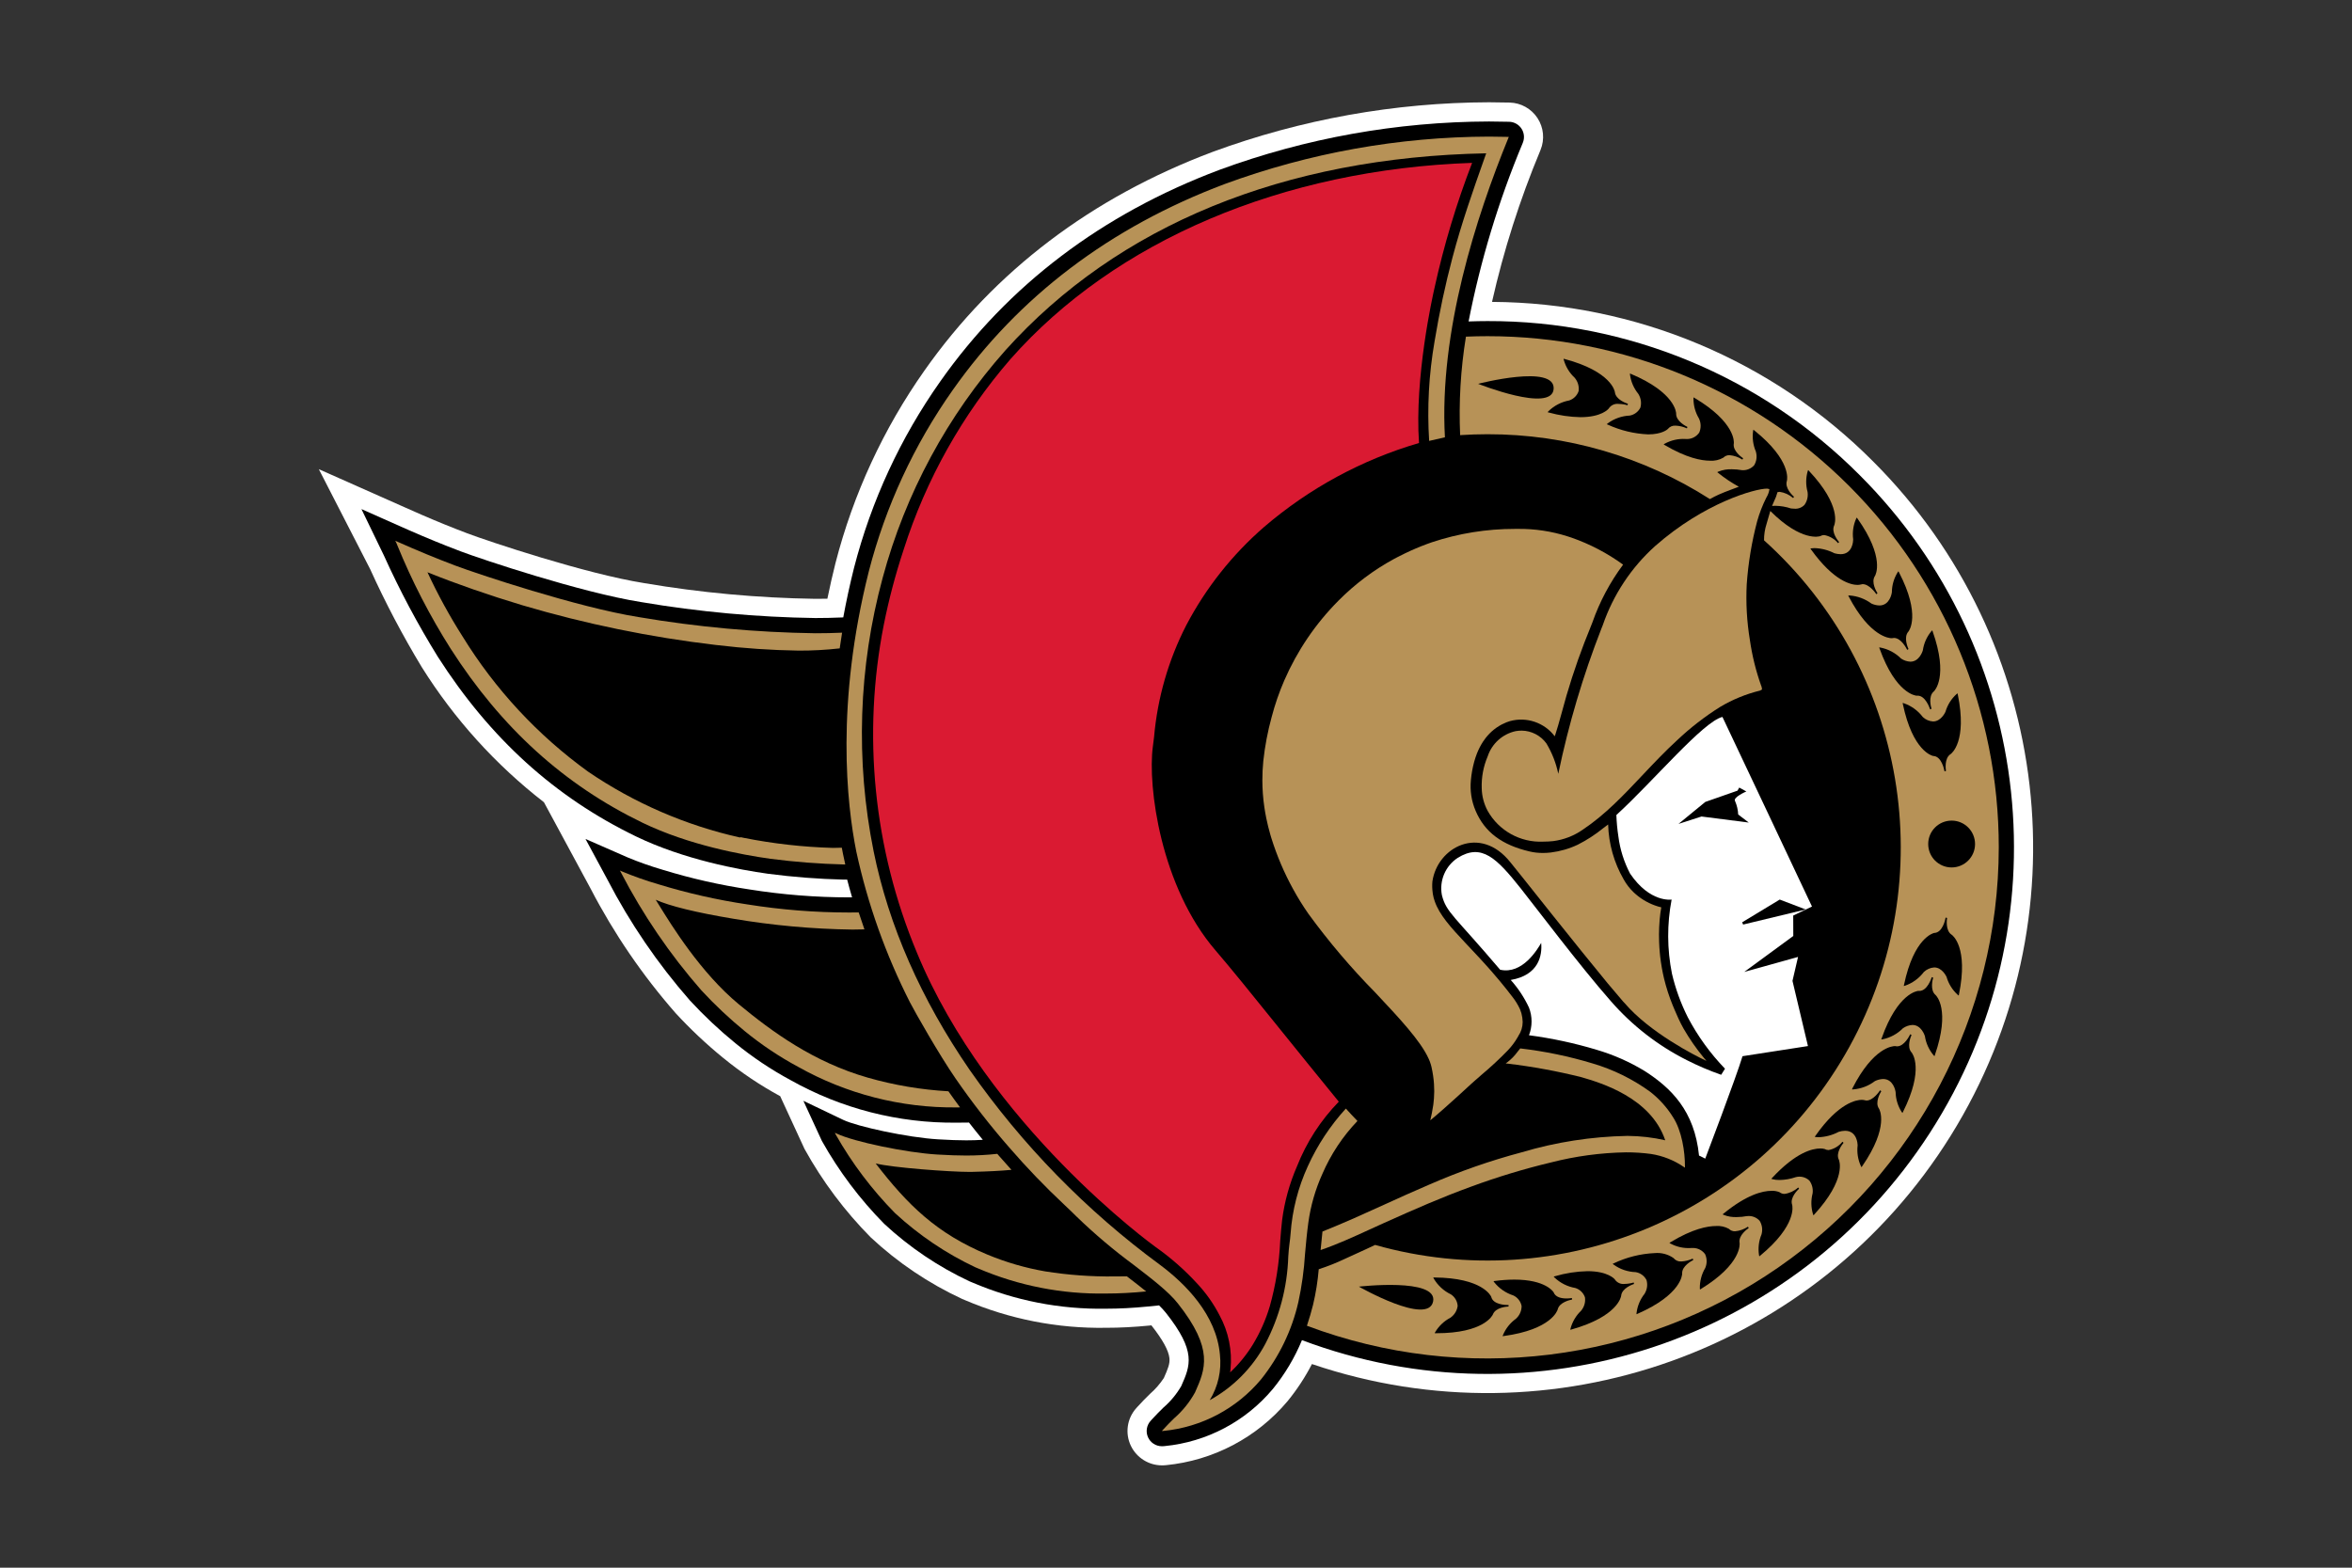
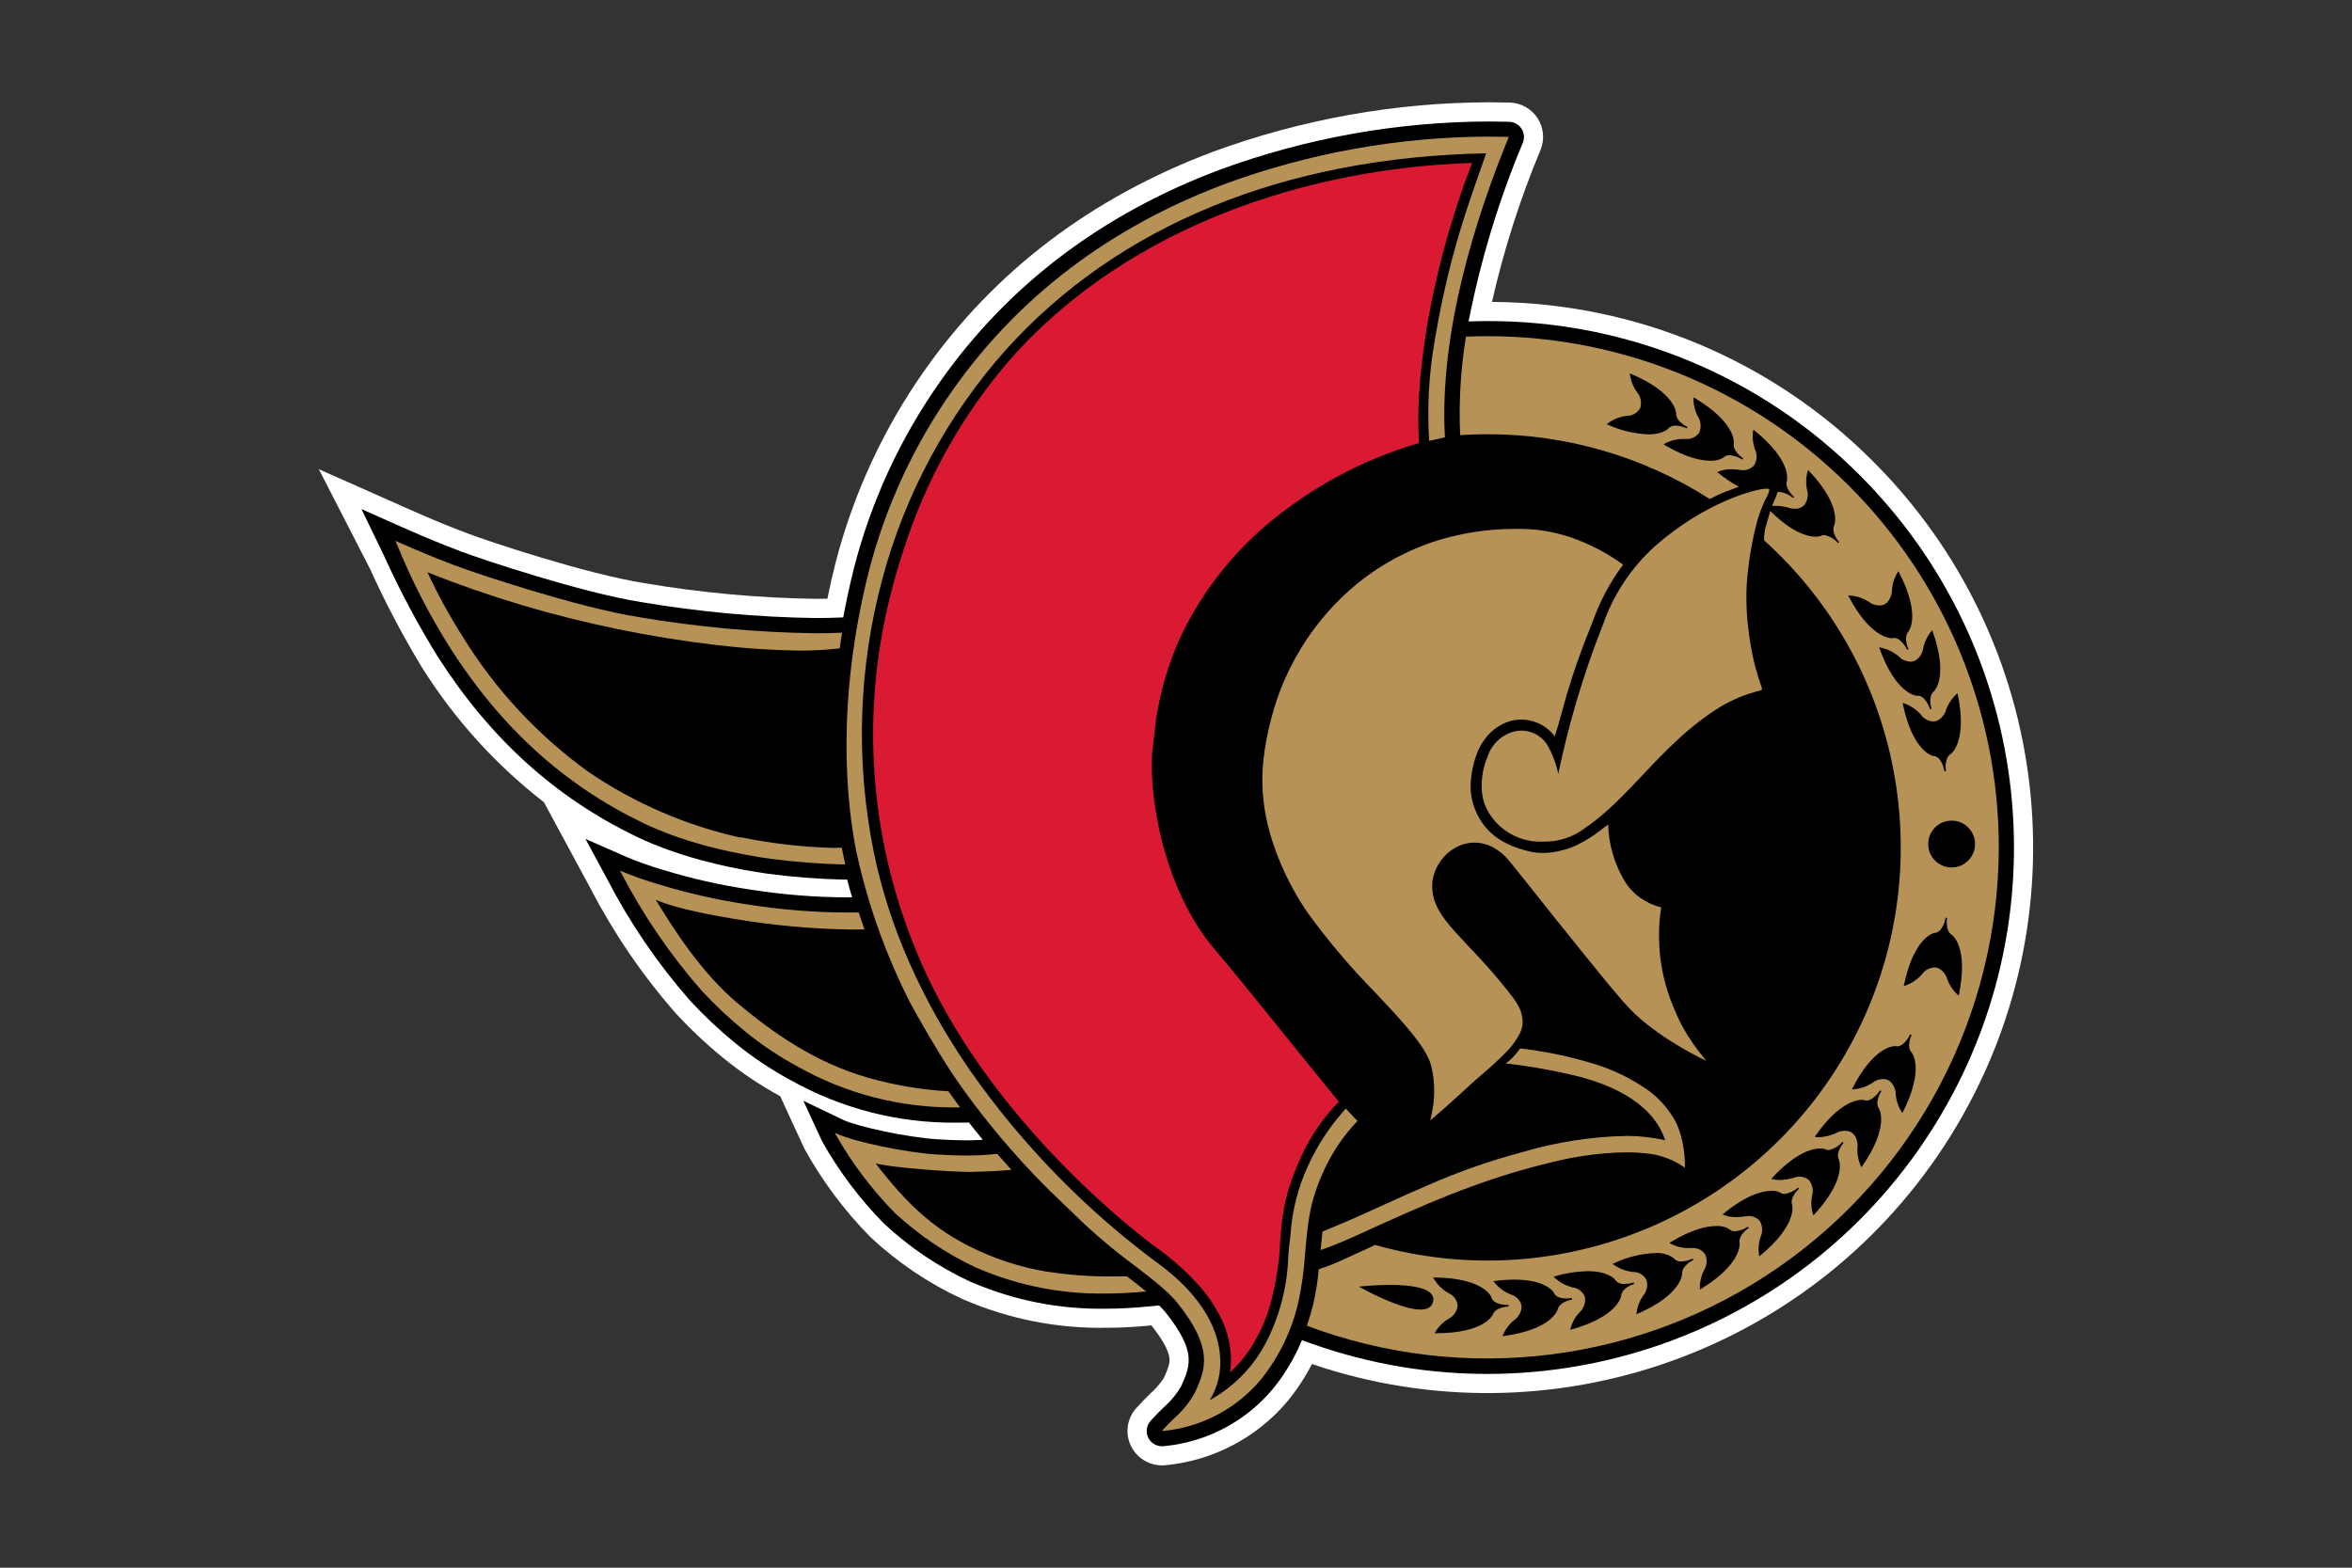
<svg xmlns="http://www.w3.org/2000/svg" version="1.1" width="300" height="200" viewBox="0 0 300 200" xml:space="preserve">
  <rect x="0" y="0" width="300" height="200" fill="#333333" stroke="none" />
  <desc>Created with Fabric.js 4.6.0</desc>
  <defs>
</defs>
  <g transform="matrix(0.76 0 0 0.76 150 100)" id="kiJ8ZaxHNZNBi9U1f9YmM">
    <g style="" vector-effect="non-scaling-stroke">
      <g transform="matrix(1 0 0 1 0 0)" id="4hj5ft11b6-J8RNa1P3aq">
        <path style="stroke: none; stroke-width: 1; stroke-dasharray: none; stroke-linecap: butt; stroke-dashoffset: 0; stroke-line: miter; stroke-miterlimit: 4; fill: rgb(255,255,255); fill-rule: nonzero; opacity: 1;" vector-effect="non-scaling-stroke" transform=" translate(-143.86, -114.41)" d="M 260.891 60.322 C 243.94 43.279 220.933 33.639 196.896 33.508 C 198.857 24.836 201.562 16.35 204.983 8.144 L 205.049 7.976 C 205.76 6.224 205.566 4.235 204.531 2.653 C 203.495 1.071 201.75 0.098 199.86 0.049 L 199.691 0.046 C 198.615 0.016 197.513 0 196.409 0 C 180.576 0.042 164.874 2.86 150.015 8.325 C 129.677 15.977 113.409 28.318 101.661 45.009 C 94.761 54.795 89.696 65.753 86.712 77.349 C 86.213 79.33 85.759 81.334 85.351 83.332 Q 84.349 83.35 83.338 83.352 C 73.698 83.211 64.083 82.328 54.578 80.711 C 44.767 79.151 28.426 73.687 24.917 72.358 C 22.464 71.431 19.908 70.394 17.305 69.265 L 14.339 67.956 L 0 61.589 L 8.618 78.376 C 11.177 84.026 14.07 89.519 17.281 94.826 C 22.73 103.53 29.671 111.206 37.784 117.501 L 45.624 132.02 C 49.526 139.54 54.322 146.561 59.909 152.93 C 62.379 155.608 65.036 158.108 67.861 160.411 C 70.842 162.849 74.047 165.002 77.432 166.84 L 81.515 175.697 C 84.519 181.131 88.258 186.126 92.624 190.54 C 97.157 194.772 102.332 198.259 107.956 200.87 L 108.441 201.074 C 115.907 204.27 123.965 205.852 132.086 205.719 C 134.43 205.719 136.895 205.591 139.412 205.343 L 139.732 205.31 C 141.63 207.724 142.62 209.528 142.757 210.816 C 142.858 211.743 142.506 212.602 141.821 214.15 C 141.168 215.143 140.383 216.042 139.486 216.822 L 139.445 216.864 C 138.813 217.488 138.096 218.195 137.396 218.979 L 137.192 219.208 C 135.627 220.949 135.276 223.466 136.304 225.569 C 137.276 227.547 139.284 228.803 141.488 228.812 C 141.607 228.812 141.727 228.809 141.852 228.803 L 142.155 228.783 C 150.113 228.009 157.451 224.147 162.595 218.025 C 164.166 216.098 165.533 214.014 166.675 211.806 C 206.986 225.493 251.412 209.6 273.895 173.451 C 296.379 137.301 290.99 90.427 260.891 60.322" stroke-linecap="round" />
      </g>
      <g transform="matrix(1 0 0 1 1.97 0)" id="mRpH8QQoXxS4kVyhQyYnw">
        <path style="stroke: none; stroke-width: 1; stroke-dasharray: none; stroke-linecap: butt; stroke-dashoffset: 0; stroke-line: miter; stroke-miterlimit: 4; fill: rgb(0,0,0); fill-rule: nonzero; opacity: 1;" vector-effect="non-scaling-stroke" transform=" translate(-145.83, -114.4)" d="M 258.62 62.595 C 242.088 45.972 219.592 36.654 196.147 36.718 C 195.11 36.718 194.042 36.742 192.966 36.779 C 194.964 26.552 197.993 16.554 202.007 6.937 L 202.072 6.771 C 202.387 5.996 202.302 5.115 201.844 4.415 C 201.385 3.716 200.613 3.285 199.777 3.263 L 199.602 3.26 C 198.553 3.23 197.48 3.214 196.409 3.214 C 180.963 3.255 165.644 6.003 151.147 11.334 C 131.421 18.755 115.656 30.708 104.288 46.862 C 97.613 56.324 92.712 66.921 89.825 78.135 C 89.106 80.998 88.512 83.777 88.017 86.461 L 87.709 86.472 C 86.285 86.534 84.814 86.567 83.34 86.567 C 73.53 86.425 63.746 85.529 54.074 83.885 C 44.023 82.288 27.359 76.716 23.78 75.362 C 20.957 74.294 18.014 73.089 15.018 71.77 L 13.659 71.168 L 7.153 68.278 L 10.921 76.061 C 13.57 81.929 16.598 87.618 19.987 93.092 C 28.761 106.793 39.638 116.651 53.236 123.229 C 61.27 127.114 70.581 128.826 75.414 129.497 C 79.625 130.048 83.862 130.375 88.108 130.478 L 88.111 130.478 L 88.671 130.472 Q 89.05 131.943 89.497 133.456 C 89.324 133.456 89.151 133.457 88.98 133.457 C 83.392 133.453 77.813 133.009 72.294 132.129 C 67.369 131.397 62.506 130.296 57.745 128.836 C 55.754 128.255 53.795 127.566 51.878 126.771 L 44.755 123.651 L 48.447 130.493 C 52.229 137.784 56.875 144.592 62.287 150.77 C 64.653 153.332 67.197 155.724 69.899 157.928 C 72.789 160.29 75.899 162.37 79.185 164.139 C 87.676 168.914 97.273 171.375 107.014 171.275 C 107.145 171.275 107.274 171.273 107.408 171.272 L 109.117 171.256 C 109.876 172.23 110.649 173.199 111.435 174.153 C 110.499 174.214 109.616 174.241 108.661 174.241 C 107.343 174.241 105.838 174.187 103.927 174.074 C 98.792 173.771 90.338 171.918 88.014 170.81 L 81.323 167.608 L 84.432 174.346 C 87.278 179.431 90.796 184.11 94.889 188.258 C 99.129 192.198 103.958 195.454 109.201 197.908 L 109.699 198.116 C 116.77 201.138 124.4 202.634 132.089 202.505 L 132.09 202.505 C 134.329 202.505 136.686 202.383 139.096 202.142 L 141.02 201.949 C 141.429 202.345 141.815 202.765 142.173 203.208 C 147.291 209.681 146.285 212.005 144.74 215.497 C 143.949 216.858 142.937 218.078 141.745 219.106 L 141.708 219.143 C 141.078 219.765 140.427 220.407 139.792 221.116 L 139.589 221.342 C 138.919 222.091 138.752 223.164 139.162 224.082 C 139.573 225 140.484 225.591 141.489 225.591 C 141.543 225.591 141.596 225.591 141.651 225.588 L 141.954 225.567 C 149.023 224.874 155.537 221.437 160.1 215.994 C 162.127 213.512 163.778 210.745 165 207.782 C 203.948 222.441 247.845 207.94 270.397 172.966 C 292.949 137.992 288.044 92.023 258.62 62.595" stroke-linecap="round" />
      </g>
      <g transform="matrix(1 0 0 1 80.03 10.66)" id="4-HLUsNsgTZtcd2ilEMLH">
        <path style="stroke: none; stroke-width: 1; stroke-dasharray: none; stroke-linecap: butt; stroke-dashoffset: 0; stroke-line: miter; stroke-miterlimit: 4; fill: rgb(183,146,87); fill-rule: nonzero; opacity: 1;" vector-effect="non-scaling-stroke" transform=" translate(-223.89, -125.07)" d="M 281.947 125.067 C 281.916 153.233 268.077 179.593 244.912 195.615 C 221.748 211.637 192.2 215.285 165.834 205.377 C 166.247 204.153 166.58 202.97 166.865 201.85 C 167.329 199.889 167.647 197.897 167.816 195.89 C 169.345 195.394 170.839 194.798 172.29 194.107 C 175.122 192.832 176.977 191.951 177.275 191.81 C 208.303 200.581 241.282 186.811 256.862 158.581 C 272.441 130.35 266.511 95.107 242.55 73.53 C 242.543 72.597 242.685 71.668 242.972 70.779 C 243.079 70.428 243.187 70.048 243.293 69.673 C 243.4 69.296 243.501 68.936 243.603 68.605 C 248.841 73.842 251.89 72.874 251.997 72.823 C 252.195 72.706 252.421 72.645 252.65 72.646 C 253.553 72.813 254.37 73.289 254.959 73.993 L 254.976 74.012 L 254.995 73.991 L 254.976 74.009 L 255.063 73.918 L 255.153 73.826 L 255.153 73.825 C 255.001 73.652 253.759 72.165 254.338 70.999 C 254.393 70.868 255.629 67.752 250.093 61.874 L 249.957 61.729 L 249.879 61.916 C 249.552 63.053 249.543 64.258 249.853 65.4 L 249.872 65.544 C 249.952 66.267 249.76 66.994 249.334 67.584 C 248.903 68.033 248.296 68.267 247.676 68.225 L 247.079 68.183 C 246.223 67.899 245.329 67.748 244.428 67.736 L 243.895 67.76 C 243.993 67.509 244.106 67.25 244.235 66.972 C 244.479 66.485 244.671 65.974 244.808 65.448 L 245.156 65.393 C 245.993 65.505 246.778 65.862 247.413 66.419 L 247.432 66.437 L 247.449 66.413 L 247.431 66.434 L 247.508 66.329 L 247.582 66.223 C 247.416 66.079 245.97 64.773 246.388 63.538 C 246.424 63.402 247.217 60.143 240.923 55.086 L 240.764 54.958 L 240.717 55.154 C 240.55 56.326 240.707 57.521 241.171 58.61 L 241.207 58.75 C 241.401 59.493 241.286 60.284 240.887 60.941 C 240.361 61.524 239.591 61.825 238.809 61.751 C 238.265 61.655 237.715 61.605 237.163 61.603 C 236.38 61.57 235.6 61.706 234.874 62.002 L 234.696 62.091 L 234.855 62.216 C 235.94 63.09 237.1 63.866 238.322 64.535 L 237.989 64.66 C 237.693 64.773 237.388 64.891 237.062 65.006 C 236.261 65.295 235.472 65.628 234.949 65.855 C 234.442 66.081 233.948 66.334 233.467 66.611 C 222.327 59.485 209.375 55.706 196.15 55.722 C 194.623 55.722 193.081 55.774 191.547 55.873 C 191.305 50.344 191.631 44.805 192.52 39.342 C 193.73 39.29 194.944 39.264 196.149 39.264 C 218.905 39.263 240.729 48.303 256.82 64.394 C 272.91 80.486 281.949 102.311 281.947 125.067" stroke-linecap="round" />
      </g>
      <g transform="matrix(1 0 0 1 51.76 6.84)" id="kKyGZUGtGUCoSCMo3oKg4">
        <path style="stroke: none; stroke-width: 1; stroke-dasharray: none; stroke-linecap: butt; stroke-dashoffset: 0; stroke-line: miter; stroke-miterlimit: 4; fill: rgb(183,146,87); fill-rule: nonzero; opacity: 1;" vector-effect="non-scaling-stroke" transform=" translate(-195.62, -121.25)" d="M 177.307 149.446 C 181.338 153.74 184.894 157.527 186.259 160.543 C 186.332 160.703 186.399 160.861 186.458 161.015 C 186.527 161.195 186.586 161.374 186.637 161.547 C 186.675 161.683 186.714 161.815 186.742 161.947 C 186.856 162.454 186.944 162.943 187.012 163.412 C 187.081 163.882 187.128 164.333 187.158 164.766 Q 187.2 165.416 187.2 166.015 C 187.198 166.434 187.18 166.834 187.152 167.216 C 187.131 167.525 187.099 167.816 187.064 168.101 C 187.054 168.19 187.041 168.277 187.03 168.363 C 186.897 169.315 186.709 170.152 186.539 170.889 C 187.885 169.786 189.764 168.106 191.237 166.764 C 191.37 166.642 191.498 166.525 191.627 166.407 C 192.133 165.945 192.571 165.541 192.899 165.24 C 193.077 165.073 193.259 164.908 193.443 164.742 C 193.63 164.575 193.817 164.406 194.011 164.237 C 194.395 163.896 194.795 163.55 195.204 163.194 C 196.704 161.934 198.141 160.599 199.507 159.194 C 200.168 158.51 200.742 157.746 201.215 156.921 L 201.331 156.707 C 201.792 156.021 202.039 155.214 202.043 154.387 C 202.037 154.139 202.016 153.891 201.979 153.646 C 201.912 153.168 201.784 152.701 201.599 152.255 C 201.232 151.458 200.766 150.71 200.211 150.029 C 199.553 149.165 198.903 148.353 198.266 147.585 Q 197.546 146.721 196.85 145.921 C 196.557 145.585 196.264 145.26 195.979 144.939 Q 195.48 144.386 194.996 143.859 C 194.794 143.639 194.594 143.425 194.397 143.214 C 194.238 143.043 194.079 142.874 193.923 142.705 C 193.733 142.502 193.545 142.303 193.358 142.106 L 193.262 142 C 193.138 141.868 193.013 141.74 192.893 141.609 C 192.759 141.468 192.629 141.327 192.498 141.19 C 189.889 138.418 188.06 136.378 187.281 134.117 C 187.143 133.738 187.041 133.347 186.977 132.949 C 186.96 132.869 186.953 132.787 186.943 132.705 C 186.94 132.678 186.935 132.653 186.934 132.628 C 186.851 132.019 186.838 131.403 186.892 130.791 C 187.721 125.044 194.906 121.195 199.986 127.585 L 201.971 130.053 C 201.971 130.053 211.321 141.855 216.32 147.909 L 218.893 150.943 C 218.985 151.041 219.065 151.13 219.135 151.199 C 223.35 156.151 231.036 160.069 232.88 160.916 C 232.747 160.757 232.594 160.576 232.426 160.372 C 231.165 158.843 230.034 157.212 229.044 155.496 C 228.741 154.958 228.456 154.407 228.204 153.848 C 228.154 153.74 228.106 153.628 228.056 153.518 C 227.885 153.138 227.714 152.753 227.545 152.353 C 227.435 152.096 227.325 151.836 227.216 151.569 C 226.621 150.111 226.136 148.61 225.766 147.079 C 225.625 146.484 225.506 145.902 225.404 145.331 C 225.35 145.03 225.303 144.734 225.26 144.441 C 225.252 144.389 225.243 144.34 225.236 144.29 Q 225.173 143.833 225.121 143.392 C 225.098 143.189 225.077 142.988 225.059 142.789 C 225.031 142.486 225.006 142.19 224.989 141.899 C 224.988 141.878 224.986 141.861 224.986 141.838 C 224.965 141.538 224.952 141.248 224.942 140.963 C 224.924 140.509 224.918 140.073 224.921 139.659 C 224.922 139.243 224.933 138.849 224.951 138.48 C 224.989 137.534 225.069 136.745 225.148 136.155 C 225.15 136.13 225.154 136.109 225.157 136.087 C 225.212 135.656 225.27 135.335 225.306 135.143 C 224.937 135.057 224.574 134.947 224.22 134.815 C 222.905 134.338 221.703 133.598 220.686 132.638 C 220.021 132.006 219.455 131.276 219.007 130.475 C 217.377 127.661 216.476 124.483 216.386 121.232 C 216.104 121.438 215.825 121.652 215.541 121.866 C 214.225 122.934 212.799 123.859 211.287 124.624 C 209.864 125.298 208.342 125.74 206.779 125.933 C 206.333 125.986 205.885 126.012 205.436 126.013 C 205.058 126.013 204.681 125.993 204.305 125.952 C 203.943 125.912 203.583 125.85 203.228 125.766 C 198.552 124.682 195.668 122.513 194.147 118.942 C 193.801 118.133 193.557 117.283 193.422 116.413 C 193.389 116.198 193.362 115.983 193.343 115.764 C 193.322 115.544 193.31 115.327 193.304 115.107 C 193.293 114.664 193.309 114.219 193.352 113.778 C 193.446 112.736 193.632 111.704 193.908 110.695 C 193.972 110.461 194.043 110.224 194.122 109.992 C 194.2 109.76 194.284 109.528 194.374 109.296 C 194.649 108.601 194.992 107.935 195.399 107.308 C 195.539 107.1 195.685 106.892 195.842 106.695 C 196.237 106.188 196.69 105.727 197.19 105.323 C 197.502 105.071 197.832 104.842 198.179 104.64 C 198.297 104.57 198.419 104.503 198.543 104.438 C 198.792 104.31 199.05 104.19 199.319 104.081 C 199.509 104.004 199.702 103.94 199.898 103.882 C 202.691 103.108 205.673 104.116 207.422 106.426 C 207.458 106.328 207.495 106.219 207.535 106.105 C 207.809 105.295 208.148 104.087 208.544 102.656 C 209.611 98.599 210.899 94.604 212.404 90.688 Q 212.781 89.752 213.161 88.787 C 213.354 88.295 213.547 87.798 213.746 87.305 C 214.964 83.833 216.701 80.566 218.897 77.613 C 216.245 75.684 213.323 74.156 210.226 73.076 C 210.012 73.001 209.8 72.933 209.587 72.868 C 206.881 72.003 204.053 71.579 201.212 71.612 L 200.722 71.614 C 195.994 71.608 191.296 72.366 186.81 73.857 Q 186.384 74.002 185.96 74.16 Q 184.086 74.851 182.244 75.744 Q 181.656 76.03 181.067 76.334 C 180.88 76.432 180.693 76.527 180.504 76.627 C 177.054 78.498 173.897 80.864 171.133 83.65 C 171.126 83.658 171.122 83.667 171.113 83.671 C 167.285 87.522 164.208 92.054 162.042 97.033 C 161.171 99.035 160.458 101.103 159.908 103.217 C 159.25 105.62 158.784 108.072 158.515 110.549 C 158.406 111.642 158.352 112.74 158.354 113.839 C 158.358 115.332 158.468 116.823 158.684 118.3 Q 158.818 119.234 159.017 120.202 C 159.198 121.103 159.433 122.027 159.705 122.976 C 159.757 123.156 159.812 123.34 159.868 123.521 C 160.797 126.494 162.021 129.366 163.523 132.094 C 164.306 133.525 165.167 134.913 166.101 136.25 C 169.507 140.918 173.252 145.329 177.307 149.446" stroke-linecap="round" />
      </g>
      <g transform="matrix(1 0 0 1 75.63 25.84)" id="EbpDqrqpFtUTmBfnnDHTM">
-         <path style="stroke: none; stroke-width: 1; stroke-dasharray: none; stroke-linecap: butt; stroke-dashoffset: 0; stroke-line: miter; stroke-miterlimit: 4; fill: rgb(255,255,255); fill-rule: nonzero; opacity: 1;" vector-effect="non-scaling-stroke" transform=" translate(-219.49, -140.25)" d="M 248.258 143.467 L 247.325 147.484 L 249.922 158.427 C 249.922 158.427 242.321 159.619 238.938 160.129 C 237.896 163.62 232.684 177.322 232.684 177.322 L 231.641 176.807 C 230.884 169.321 226.988 165.492 222.535 162.626 C 220.01 161.089 217.295 159.887 214.46 159.053 C 210.746 157.934 206.949 157.118 203.104 156.612 C 203.68 155.119 203.68 153.464 203.102 151.971 C 202.316 150.282 201.283 148.718 200.037 147.331 C 204.788 146.522 205.338 143.162 205.147 141.112 C 204.548 142.158 202.007 146.458 198.257 145.611 C 190.549 136.528 189.235 136.036 188.489 133.105 C 188.019 130.671 189.066 128.195 191.14 126.836 C 195.162 124.337 197.673 126.873 201.741 131.991 C 203.904 134.71 211.718 145.077 216.858 150.906 C 220.422 154.993 224.746 158.349 229.589 160.788 C 231.455 161.736 233.382 162.558 235.357 163.25 L 235.998 162.228 C 233.521 159.662 231.421 156.758 229.759 153.603 C 228.585 151.272 227.691 148.81 227.095 146.269 C 226.272 142.167 226.253 137.944 227.04 133.834 C 227.04 133.834 223.431 134.43 220.07 129.478 C 219.047 127.528 218.38 125.412 218.103 123.227 C 217.92 122.039 217.808 120.842 217.767 119.641 C 223.943 114.007 232.351 103.927 235.57 103.18 C 236.541 105.197 250.599 135.007 250.599 135.007 L 247.449 136.519 L 247.46 139.949 L 239.232 145.982 Z" stroke-linecap="round" />
-       </g>
+         </g>
      <g transform="matrix(1 0 0 1 -0.57 -2.72)" id="7uozgu0fGboMnV9V57tbM">
        <path style="stroke: none; stroke-width: 1; stroke-dasharray: none; stroke-linecap: butt; stroke-dashoffset: 0; stroke-line: miter; stroke-miterlimit: 4; fill: rgb(218,26,50); fill-rule: nonzero; opacity: 1;" vector-effect="non-scaling-stroke" transform=" translate(-143.28, -111.69)" d="M 152.937 213.204 C 152.974 212.929 152.997 212.735 153.001 212.677 C 153.309 209.546 152.668 206.395 151.163 203.633 C 150.17 201.701 148.915 199.916 147.434 198.328 C 145.314 196.011 142.948 193.931 140.378 192.125 C 140.099 191.926 112.319 171.828 100.343 142.691 C 93.093 125.297 91.17 106.142 94.819 87.654 C 95.661 83.44 96.759 79.28 98.107 75.199 L 98.152 75.058 C 101.896 63.305 107.992 52.437 116.069 43.113 C 133.617 23.224 161.796 11.256 193.546 10.17 C 190.916 16.991 188.808 24.001 187.241 31.141 C 186.891 32.674 183.872 46.189 184.635 57.194 C 175.059 59.994 166.19 64.803 158.62 71.302 C 153.284 75.939 148.859 81.53 145.572 87.788 C 142.576 93.631 140.741 100 140.17 106.542 Q 140.067 107.38 139.966 108.148 C 139.073 114.794 141.25 131.662 150.511 142.404 C 153.05 145.352 156.573 149.722 161.036 155.255 L 161.093 155.328 C 164.06 159.007 167.406 163.155 171.172 167.766 C 168.135 170.881 165.749 174.571 164.155 178.619 C 162.903 181.493 162.063 184.528 161.66 187.637 C 161.528 188.757 161.437 189.929 161.339 191.168 C 161.177 194.878 160.588 198.557 159.586 202.132 C 158.91 204.396 157.945 206.564 156.716 208.582 C 155.666 210.283 154.395 211.837 152.937 213.204" stroke-linecap="round" />
      </g>
      <g transform="matrix(1 0 0 1 0.28 0)" id="kB6HAjydTSzueNWP9_DJ1">
        <path style="stroke: none; stroke-width: 1; stroke-dasharray: none; stroke-linecap: butt; stroke-dashoffset: 0; stroke-line: miter; stroke-miterlimit: 4; fill: rgb(183,146,87); fill-rule: nonzero; opacity: 1;" vector-effect="non-scaling-stroke" transform=" translate(-144.14, -114.41)" d="M 199.71 5.811 L 199.53 5.808 C 198.513 5.778 197.462 5.763 196.41 5.763 C 181.271 5.803 166.255 8.496 152.046 13.72 C 132.811 20.957 117.443 32.601 106.374 48.328 C 99.88 57.536 95.112 67.845 92.301 78.756 C 86.732 100.926 88.599 117.74 90.207 125.786 C 92.114 134.578 95.143 143.088 99.22 151.107 C 100.022 152.676 104.123 159.894 106.846 163.844 C 109.636 167.888 112.655 171.768 115.888 175.466 C 118.807 178.84 121.902 182.058 125.159 185.108 C 125.915 185.822 126.567 186.442 127.19 187.066 C 130.214 189.99 133.431 192.709 136.818 195.205 C 139.923 197.591 142.604 199.652 144.171 201.631 C 150.26 209.331 148.776 212.683 147.056 216.563 C 146.147 218.212 144.955 219.688 143.535 220.924 C 142.92 221.53 142.286 222.157 141.691 222.82 L 141.489 223.049 L 141.794 223.028 C 148.156 222.397 154.017 219.297 158.12 214.394 C 161.168 210.592 163.314 206.148 164.396 201.396 C 164.974 198.736 165.348 196.035 165.516 193.318 C 165.669 191.592 165.831 189.812 166.07 188.06 C 166.458 185.233 167.253 182.477 168.43 179.878 C 169.846 176.593 171.838 173.587 174.312 171.003 C 173.651 170.325 173.007 169.624 172.367 168.92 C 169.748 171.79 167.596 175.054 165.988 178.591 C 164.356 182.151 163.375 185.975 163.093 189.881 C 163.038 190.523 162.987 191.076 162.905 191.608 C 162.818 192.178 162.766 192.917 162.703 193.771 C 162.542 198.894 161.219 203.913 158.834 208.449 C 156.704 212.422 153.469 215.693 149.52 217.868 C 150.928 215.575 151.53 212.878 151.23 210.204 C 150.627 203.517 145.443 198.337 141.2 195.169 C 128.822 186.076 118.02 175.012 109.225 162.421 C 101.061 150.545 95.641 138.207 93.116 125.755 C 90.048 110.543 90.564 94.827 94.623 79.85 C 98.439 65.672 105.504 52.578 115.259 41.605 C 134.123 20.635 162.012 9.215 195.921 8.567 L 195.529 9.674 C 193.704 14.836 191.819 20.176 190.262 26.058 C 189.055 30.619 188.072 35.224 187.255 40.139 C 186.297 45.652 185.993 51.258 186.347 56.842 L 188.993 56.237 C 187.998 38.519 194.248 19.176 199.646 5.976 Z" stroke-linecap="round" />
      </g>
      <g transform="matrix(1 0 0 1 86.73 79.75)" id="bF25yLNv8UlhJwQJeAlu5">
        <path style="stroke: none; stroke-width: 1; stroke-dasharray: none; stroke-linecap: butt; stroke-dashoffset: 0; stroke-line: miter; stroke-miterlimit: 4; fill: rgb(183,146,87); fill-rule: nonzero; opacity: 1;" vector-effect="non-scaling-stroke" transform=" translate(-230.58, -194.16)" d="M 230.6 194.175 L 230.558 194.104 L 230.61 194.217 z" stroke-linecap="round" />
      </g>
      <g transform="matrix(1 0 0 1 100.35 21.52)" id="WjeYXHi3T3cRZmU8_OKhB">
        <path style="stroke: none; stroke-width: 1; stroke-dasharray: none; stroke-linecap: butt; stroke-dashoffset: 0; stroke-line: miter; stroke-miterlimit: 4; fill: rgb(0,0,0); fill-rule: nonzero; opacity: 1;" vector-effect="non-scaling-stroke" transform=" translate(-244.2, -135.92)" d="M 245.174 133.825 L 238.873 137.64 L 239.03 138.021 L 249.535 135.49 z" stroke-linecap="round" />
      </g>
      <g transform="matrix(1 0 0 1 90.23 3.68)" id="TTXNVtWpdIbXg-1AVii7g">
        <path style="stroke: none; stroke-width: 1; stroke-dasharray: none; stroke-linecap: butt; stroke-dashoffset: 0; stroke-line: miter; stroke-miterlimit: 4; fill: rgb(0,0,0); fill-rule: nonzero; opacity: 1;" vector-effect="non-scaling-stroke" transform=" translate(-234.09, -118.09)" d="M 238.213 119.554 C 238.178 118.78 238 118.019 237.69 117.309 C 237.268 116.676 239.581 115.688 239.581 115.688 L 238.385 115.035 L 238.097 115.553 L 232.695 117.445 L 228.193 121.135 L 232.053 119.893 L 239.985 120.907 Z" stroke-linecap="round" />
      </g>
      <g transform="matrix(1 0 0 1 69.1 -66.46)" id="EQ2wxOqzeoWZZIl2eb6tA">
-         <path style="stroke: none; stroke-width: 1; stroke-dasharray: none; stroke-linecap: butt; stroke-dashoffset: 0; stroke-line: miter; stroke-miterlimit: 4; fill: rgb(0,0,0); fill-rule: nonzero; opacity: 1;" vector-effect="non-scaling-stroke" transform=" translate(-212.95, -47.94)" d="M 216.473 51.403 C 216.835 50.838 217.492 50.535 218.156 50.625 C 218.647 50.632 219.135 50.705 219.606 50.841 L 219.632 50.847 L 219.666 50.725 L 219.682 50.594 C 219.471 50.529 217.623 49.918 217.504 48.618 C 217.48 48.477 216.892 45.179 209.093 43.09 L 208.898 43.038 L 208.932 43.235 C 209.252 44.38 209.881 45.414 210.751 46.223 L 210.834 46.327 C 211.31 46.931 211.523 47.701 211.424 48.464 C 211.177 49.209 210.592 49.794 209.846 50.041 C 208.525 50.284 207.307 50.917 206.349 51.859 L 206.221 52.016 L 206.415 52.067 C 208.149 52.55 209.937 52.813 211.736 52.85 C 215.295 52.845 216.413 51.481 216.473 51.402" stroke-linecap="round" />
-       </g>
+         </g>
      <g transform="matrix(1 0 0 1 79.06 -63.77)" id="zeuH31aaG_WZVOuDTJ0Ud">
        <path style="stroke: none; stroke-width: 1; stroke-dasharray: none; stroke-linecap: butt; stroke-dashoffset: 0; stroke-line: miter; stroke-miterlimit: 4; fill: rgb(0,0,0); fill-rule: nonzero; opacity: 1;" vector-effect="non-scaling-stroke" transform=" translate(-222.91, -50.64)" d="M 227.701 54.281 C 228.346 54.309 228.979 54.46 229.567 54.726 L 229.591 54.737 L 229.644 54.619 L 229.677 54.494 C 229.478 54.399 227.731 53.541 227.789 52.238 C 227.787 52.096 227.661 48.746 220.224 45.603 L 220.037 45.525 L 220.045 45.724 C 220.202 46.9 220.681 48.009 221.429 48.93 L 221.499 49.048 C 221.89 49.711 221.995 50.504 221.79 51.247 C 221.442 51.95 220.781 52.448 220.009 52.59 C 218.667 52.649 217.373 53.108 216.295 53.909 L 216.146 54.044 L 216.333 54.123 C 218.46 55.093 220.755 55.645 223.091 55.747 C 225.429 55.747 226.33 54.908 226.383 54.854 C 226.699 54.454 227.193 54.239 227.701 54.281" stroke-linecap="round" />
      </g>
      <g transform="matrix(1 0 0 1 88.51 -59.56)" id="qJwt4nSvvEFpZtp84Po7r">
        <path style="stroke: none; stroke-width: 1; stroke-dasharray: none; stroke-linecap: butt; stroke-dashoffset: 0; stroke-line: miter; stroke-miterlimit: 4; fill: rgb(0,0,0); fill-rule: nonzero; opacity: 1;" vector-effect="non-scaling-stroke" transform=" translate(-232.37, -54.84)" d="M 237.479 57.24 C 237.497 57.101 237.834 53.765 230.901 49.626 L 230.729 49.52 L 230.708 49.722 C 230.704 50.906 231.025 52.069 231.637 53.083 L 231.692 53.215 C 231.988 53.926 231.982 54.726 231.675 55.432 C 231.234 56.081 230.511 56.484 229.726 56.517 L 229.384 56.511 C 228.16 56.439 226.94 56.717 225.866 57.31 L 225.7 57.423 L 225.872 57.527 C 229.551 59.699 232.045 60.155 233.49 60.155 C 234.27 60.211 235.049 60.032 235.727 59.641 C 236.001 59.361 236.381 59.212 236.772 59.23 C 237.527 59.297 238.255 59.545 238.893 59.955 L 238.917 59.967 L 238.986 59.858 L 239.036 59.739 C 238.85 59.617 237.238 58.525 237.479 57.24" stroke-linecap="round" />
      </g>
      <g transform="matrix(1 0 0 1 112.1 -38.27)" id="TIEGwXe2VDOi78gK1dFEf">
-         <path style="stroke: none; stroke-width: 1; stroke-dasharray: none; stroke-linecap: butt; stroke-dashoffset: 0; stroke-line: miter; stroke-miterlimit: 4; fill: rgb(0,0,0); fill-rule: nonzero; opacity: 1;" vector-effect="non-scaling-stroke" transform=" translate(-255.96, -76.13)" d="M 258.608 80.974 L 259.093 80.876 C 260.231 80.876 261.267 82.372 261.381 82.543 L 261.393 82.563 L 261.5 82.49 L 261.592 82.401 C 261.473 82.215 260.436 80.566 261.174 79.488 C 261.247 79.367 262.901 76.451 258.233 69.863 L 258.115 69.7 L 258.014 69.875 C 257.53 70.96 257.355 72.158 257.508 73.336 L 257.505 73.467 C 257.505 73.563 257.453 75.85 255.402 75.85 C 255.055 75.844 254.71 75.792 254.375 75.697 C 253.337 75.162 252.193 74.866 251.026 74.829 C 250.858 74.826 250.69 74.838 250.524 74.863 L 250.327 74.9 L 250.444 75.064 C 254.292 80.426 257.191 81.007 258.261 81.007 Z" stroke-linecap="round" />
-       </g>
+         </g>
      <g transform="matrix(1 0 0 1 118.19 -29.09)" id="nZb3Dce2Hj0joXuPJLdd2">
        <path style="stroke: none; stroke-width: 1; stroke-dasharray: none; stroke-linecap: butt; stroke-dashoffset: 0; stroke-line: miter; stroke-miterlimit: 4; fill: rgb(0,0,0); fill-rule: nonzero; opacity: 1;" vector-effect="non-scaling-stroke" transform=" translate(-262.05, -85.32)" d="M 264.036 89.959 L 264.357 89.917 C 265.571 89.917 266.464 91.693 266.565 91.895 L 266.575 91.916 L 266.69 91.861 L 266.797 91.782 C 266.702 91.584 265.907 89.804 266.786 88.842 C 266.875 88.732 268.915 86.071 265.199 78.903 L 265.107 78.725 L 264.985 78.885 C 264.358 79.888 264.018 81.045 264.005 82.228 L 263.984 82.372 C 263.968 82.459 263.644 84.467 261.914 84.467 C 261.452 84.452 260.997 84.343 260.577 84.148 C 259.512 83.36 258.245 82.889 256.924 82.79 L 256.675 82.8 L 256.768 82.977 C 260.335 89.769 263.602 89.963 263.963 89.963 Z" stroke-linecap="round" />
      </g>
      <g transform="matrix(1 0 0 1 123.14 -19.14)" id="UJFtYoVHJZid327pqts8K">
        <path style="stroke: none; stroke-width: 1; stroke-dasharray: none; stroke-linecap: butt; stroke-dashoffset: 0; stroke-line: miter; stroke-miterlimit: 4; fill: rgb(0,0,0); fill-rule: nonzero; opacity: 1;" vector-effect="non-scaling-stroke" transform=" translate(-267, -95.26)" d="M 268.171 99.606 L 268.329 99.597 C 269.633 99.597 270.331 101.628 270.412 101.869 L 270.419 101.896 L 270.541 101.854 L 270.657 101.795 C 270.593 101.584 270.048 99.712 271.052 98.88 C 271.156 98.783 273.542 96.428 270.853 88.818 L 270.787 88.628 L 270.643 88.769 C 269.881 89.677 269.385 90.779 269.208 91.951 L 269.171 92.085 C 269.165 92.103 268.617 93.893 267.118 93.893 C 266.558 93.867 266.016 93.687 265.552 93.373 C 264.604 92.422 263.392 91.776 262.073 91.521 L 261.871 91.501 L 261.941 91.691 C 264.668 99.287 268.008 99.596 268.171 99.606" stroke-linecap="round" />
      </g>
      <g transform="matrix(1 0 0 1 126.84 -8.65)" id="6WRZvbVytnJGc737RJQTg">
        <path style="stroke: none; stroke-width: 1; stroke-dasharray: none; stroke-linecap: butt; stroke-dashoffset: 0; stroke-line: miter; stroke-miterlimit: 4; fill: rgb(0,0,0); fill-rule: nonzero; opacity: 1;" vector-effect="non-scaling-stroke" transform=" translate(-270.7, -105.76)" d="M 269.195 103.194 C 268.385 102.122 267.275 101.315 266.005 100.877 L 265.81 100.832 L 265.849 101.028 C 267.507 108.931 270.77 109.699 270.93 109.73 C 272.345 109.757 272.786 112.014 272.832 112.28 L 272.838 112.307 L 272.963 112.283 L 273.085 112.237 C 273.05 112.02 272.77 110.091 273.879 109.405 C 273.994 109.325 276.685 107.322 275.071 99.412 L 275.029 99.215 L 274.868 99.334 C 273.988 100.129 273.344 101.151 273.007 102.288 L 272.952 102.411 C 272.945 102.429 272.241 103.939 270.92 103.939 C 270.275 103.9 269.665 103.637 269.195 103.194" stroke-linecap="round" />
      </g>
      <g transform="matrix(1 0 0 1 57.05 -66.55)" id="kCikjkWWbdFCy21wzoVv8">
-         <path style="stroke: none; stroke-width: 1; stroke-dasharray: none; stroke-linecap: butt; stroke-dashoffset: 0; stroke-line: miter; stroke-miterlimit: 4; fill: rgb(0,0,0); fill-rule: nonzero; opacity: 1;" vector-effect="non-scaling-stroke" transform=" translate(-200.91, -47.86)" d="M 207.24 48.114 C 207.525 43.89 194.566 47.26 194.566 47.26 C 194.566 47.26 206.965 52.197 207.24 48.114" stroke-linecap="round" />
-       </g>
+         </g>
      <g transform="matrix(1 0 0 1 49.5 87.54)" id="6SPDrVRRLE267BCAoB0Va">
        <path style="stroke: none; stroke-width: 1; stroke-dasharray: none; stroke-linecap: butt; stroke-dashoffset: 0; stroke-line: miter; stroke-miterlimit: 4; fill: rgb(0,0,0); fill-rule: nonzero; opacity: 1;" vector-effect="non-scaling-stroke" transform=" translate(-193.36, -201.94)" d="M 199.654 202.019 L 199.679 202.142 L 199.679 202.126 L 199.682 202.142 L 199.674 201.885 L 199.561 201.887 C 199.144 201.887 197.059 201.821 196.762 200.502 C 196.709 200.371 195.309 197.327 187.237 197.263 L 187.035 197.263 L 187.118 197.444 C 187.791 198.597 188.795 199.522 189.999 200.099 C 190.664 200.531 191.084 201.254 191.13 202.046 C 191.027 202.809 190.62 203.497 190 203.954 L 189.931 204.009 C 188.865 204.564 187.975 205.406 187.36 206.439 L 187.274 206.621 L 187.55 206.622 C 195.56 206.622 196.981 203.609 197.04 203.474 C 197.493 202.255 199.437 202.148 199.655 202.142 Z" stroke-linecap="round" />
      </g>
      <g transform="matrix(1 0 0 1 59.89 87.97)" id="xByNhnQFsGcctpjtit4-1">
        <path style="stroke: none; stroke-width: 1; stroke-dasharray: none; stroke-linecap: butt; stroke-dashoffset: 0; stroke-line: miter; stroke-miterlimit: 4; fill: rgb(0,0,0); fill-rule: nonzero; opacity: 1;" vector-effect="non-scaling-stroke" transform=" translate(-203.75, -202.38)" d="M 210.323 200.985 L 210.302 200.863 L 210.344 200.98 L 210.342 200.969 L 210.348 200.98 L 210.304 200.728 L 210.279 200.731 L 210.299 200.813 L 210.299 200.851 L 210.279 200.729 C 209.989 200.774 209.697 200.795 209.405 200.795 C 208.588 200.795 207.554 200.619 207.23 199.755 C 207.176 199.667 205.884 197.63 200.642 197.63 C 199.539 197.636 198.438 197.714 197.345 197.862 L 197.147 197.889 L 197.254 198.058 C 198.082 199.105 199.203 199.882 200.475 200.288 C 201.193 200.625 201.708 201.283 201.863 202.061 C 201.867 202.83 201.56 203.567 201.01 204.105 L 200.902 204.209 C 199.942 204.9 199.193 205.844 198.738 206.936 L 198.677 207.129 L 198.877 207.102 C 206.878 206.005 207.873 202.805 207.913 202.661 C 208.192 201.397 210.094 201.022 210.32 200.983 L 210.323 200.985 Z" stroke-linecap="round" />
      </g>
      <g transform="matrix(1 0 0 1 70.14 86.73)" id="WNqWU-QvbkeejV19khSTv">
        <path style="stroke: none; stroke-width: 1; stroke-dasharray: none; stroke-linecap: butt; stroke-dashoffset: 0; stroke-line: miter; stroke-miterlimit: 4; fill: rgb(0,0,0); fill-rule: nonzero; opacity: 1;" vector-effect="non-scaling-stroke" transform=" translate(-214, -201.14)" d="M 220.672 198.114 L 220.645 198.122 C 220.16 198.267 219.657 198.345 219.15 198.355 C 218.494 198.438 217.848 198.135 217.492 197.578 C 217.447 197.523 216.348 196.215 212.928 196.215 C 211.069 196.256 209.224 196.543 207.441 197.068 L 207.246 197.122 L 207.377 197.275 C 208.342 198.199 209.562 198.813 210.879 199.038 C 211.635 199.273 212.235 199.853 212.495 200.601 C 212.606 201.363 212.402 202.137 211.932 202.747 L 211.853 202.848 C 210.993 203.669 210.376 204.711 210.071 205.86 L 210.038 206.059 L 210.232 206.004 C 218.003 203.817 218.55 200.506 218.569 200.361 C 218.67 199.067 220.513 198.434 220.721 198.365 L 220.684 198.248 L 220.743 198.361 L 220.74 198.349 L 220.747 198.359 Z" stroke-linecap="round" />
      </g>
      <g transform="matrix(1 0 0 1 80.06 83.89)" id="68Jc0P0HE7_O7xj_Wf6n5">
        <path style="stroke: none; stroke-width: 1; stroke-dasharray: none; stroke-linecap: butt; stroke-dashoffset: 0; stroke-line: miter; stroke-miterlimit: 4; fill: rgb(0,0,0); fill-rule: nonzero; opacity: 1;" vector-effect="non-scaling-stroke" transform=" translate(-223.92, -198.29)" d="M 230.58 194.092 L 230.557 194.103 L 230.601 194.175 L 230.612 194.213 L 230.557 194.103 C 229.961 194.383 229.316 194.543 228.659 194.574 C 228.157 194.611 227.67 194.396 227.358 194.002 C 226.434 193.359 225.313 193.065 224.193 193.171 C 221.815 193.281 219.483 193.864 217.333 194.886 L 217.147 194.966 L 217.297 195.1 C 218.38 195.882 219.671 196.323 221.006 196.366 C 221.788 196.493 222.463 196.985 222.825 197.691 C 223.038 198.43 222.944 199.223 222.563 199.891 L 222.521 199.975 C 221.771 200.913 221.297 202.042 221.152 203.234 L 221.146 203.436 L 221.331 203.355 C 228.726 200.116 228.811 196.761 228.809 196.614 C 228.732 195.32 230.469 194.437 230.67 194.34 L 230.616 194.228 L 230.689 194.332 L 230.683 194.321 L 230.69 194.332 Z" stroke-linecap="round" />
      </g>
      <g transform="matrix(1 0 0 1 89.47 79.55)" id="zsF_MCf7eQD28hj97ILTB">
        <path style="stroke: none; stroke-width: 1; stroke-dasharray: none; stroke-linecap: butt; stroke-dashoffset: 0; stroke-line: miter; stroke-miterlimit: 4; fill: rgb(0,0,0); fill-rule: nonzero; opacity: 1;" vector-effect="non-scaling-stroke" transform=" translate(-233.32, -193.95)" d="M 239.837 188.743 L 239.818 188.755 L 239.87 188.821 L 239.886 188.858 L 239.821 188.752 C 239.18 189.178 238.444 189.437 237.678 189.507 C 237.288 189.521 236.91 189.372 236.635 189.096 C 235.984 188.737 235.244 188.574 234.503 188.625 C 233.05 188.625 230.536 189.097 226.829 191.351 L 226.658 191.456 L 226.826 191.566 C 227.865 192.126 229.038 192.387 230.216 192.321 L 230.673 192.311 C 231.465 192.329 232.202 192.722 232.659 193.37 C 232.974 194.073 232.99 194.873 232.704 195.587 L 232.674 195.67 C 232.06 196.705 231.746 197.889 231.766 199.092 L 231.79 199.291 L 231.961 199.186 C 238.839 194.954 238.458 191.624 238.439 191.476 C 238.183 190.204 239.782 189.09 239.965 188.968 L 239.896 188.862 L 239.983 188.954 L 239.975 188.943 L 239.986 188.953 Z" stroke-linecap="round" />
      </g>
      <g transform="matrix(1 0 0 1 98.16 73.54)" id="EfVFcEpZBOrun8VQV4UL8">
        <path style="stroke: none; stroke-width: 1; stroke-dasharray: none; stroke-linecap: butt; stroke-dashoffset: 0; stroke-line: miter; stroke-miterlimit: 4; fill: rgb(0,0,0); fill-rule: nonzero; opacity: 1;" vector-effect="non-scaling-stroke" transform=" translate(-242.01, -187.95)" d="M 248.267 182.167 L 248.248 182.184 L 248.248 182.185 C 247.616 182.757 246.826 183.125 245.982 183.243 C 245.678 183.248 245.381 183.148 245.143 182.959 C 244.718 182.787 244.261 182.708 243.803 182.729 C 242.262 182.729 239.611 183.392 235.742 186.55 L 235.589 186.678 L 235.769 186.766 C 236.463 187.04 237.207 187.166 237.953 187.134 C 238.534 187.133 239.113 187.077 239.682 186.966 L 239.755 186.966 C 240.523 186.891 241.281 187.183 241.8 187.754 C 242.203 188.404 242.327 189.189 242.144 189.932 L 242.125 190.02 C 241.66 191.129 241.512 192.345 241.699 193.534 L 241.749 193.728 L 241.907 193.601 C 248.134 188.46 247.297 185.213 247.257 185.071 C 246.828 183.846 248.255 182.522 248.419 182.375 L 248.337 182.285 L 248.435 182.363 L 248.426 182.353 L 248.437 182.362 Z" stroke-linecap="round" />
      </g>
      <g transform="matrix(1 0 0 1 105.98 66.26)" id="PzkFhiy0RaytayRbRnLGp">
        <path style="stroke: none; stroke-width: 1; stroke-dasharray: none; stroke-linecap: butt; stroke-dashoffset: 0; stroke-line: miter; stroke-miterlimit: 4; fill: rgb(0,0,0); fill-rule: nonzero; opacity: 1;" vector-effect="non-scaling-stroke" transform=" translate(-249.84, -180.67)" d="M 255.708 174.49 L 255.692 174.51 C 255.11 175.228 254.292 175.716 253.383 175.885 C 253.152 175.886 252.924 175.824 252.725 175.707 C 252.486 175.64 252.238 175.61 251.991 175.618 C 250.683 175.618 247.896 176.261 243.908 180.561 L 243.773 180.71 L 243.961 180.772 C 244.352 180.872 244.754 180.918 245.158 180.909 C 246.08 180.896 246.994 180.735 247.866 180.433 C 248.677 180.213 249.544 180.429 250.157 181.004 C 250.586 181.587 250.785 182.307 250.716 183.028 L 250.698 183.173 C 250.403 184.319 250.428 185.524 250.771 186.656 L 250.85 186.843 L 250.985 186.695 C 256.445 180.744 255.169 177.642 255.109 177.505 C 254.515 176.352 255.75 174.845 255.891 174.677 L 255.799 174.596 L 255.907 174.66 L 255.897 174.651 L 255.909 174.658 Z" stroke-linecap="round" />
      </g>
      <g transform="matrix(1 0 0 1 112.79 57.9)" id="GHN2Q3ZWn2cywL086FNqz">
        <path style="stroke: none; stroke-width: 1; stroke-dasharray: none; stroke-linecap: butt; stroke-dashoffset: 0; stroke-line: miter; stroke-miterlimit: 4; fill: rgb(0,0,0); fill-rule: nonzero; opacity: 1;" vector-effect="non-scaling-stroke" transform=" translate(-256.65, -172.31)" d="M 262.02 165.856 L 262.008 165.877 C 261.891 166.055 260.87 167.572 259.727 167.572 L 259.234 167.474 L 258.947 167.453 C 258.112 167.453 255.086 167.889 251.172 173.499 L 251.058 173.666 L 251.255 173.7 C 251.402 173.721 251.551 173.731 251.7 173.728 C 252.879 173.688 254.035 173.379 255.077 172.825 C 255.426 172.714 255.789 172.655 256.155 172.648 C 258.17 172.648 258.252 174.906 258.253 175.003 L 258.256 175.117 C 258.117 176.303 258.309 177.504 258.811 178.588 L 258.915 178.763 L 259.027 178.595 C 263.611 171.948 261.919 169.055 261.842 168.93 C 261.096 167.872 262.102 166.214 262.225 166.018 L 262.226 166.018 L 262.121 165.953 L 262.237 166 L 262.225 165.993 L 262.241 165.999 Z" stroke-linecap="round" />
      </g>
      <g transform="matrix(1 0 0 1 118.8 48.64)" id="mMZ7dD2UW0tzte-Au8l67">
        <path style="stroke: none; stroke-width: 1; stroke-dasharray: none; stroke-linecap: butt; stroke-dashoffset: 0; stroke-line: miter; stroke-miterlimit: 4; fill: rgb(0,0,0); fill-rule: nonzero; opacity: 1;" vector-effect="non-scaling-stroke" transform=" translate(-262.66, -163.04)" d="M 267.302 156.567 L 267.189 156.515 L 267.311 156.548 L 267.299 156.54 L 267.311 156.543 L 267.079 156.436 L 267.069 156.46 C 266.972 156.667 266.094 158.464 264.873 158.464 L 264.541 158.423 L 264.507 158.423 C 264.147 158.423 260.889 158.62 257.389 165.501 L 257.316 165.69 L 257.524 165.69 C 258.844 165.586 260.106 165.103 261.158 164.298 C 261.589 164.084 262.061 163.965 262.541 163.948 C 264.246 163.948 264.595 165.93 264.608 166.015 L 264.633 166.161 C 264.663 167.344 265.016 168.496 265.656 169.492 L 265.78 169.651 L 265.869 169.471 C 269.492 162.253 267.419 159.622 267.323 159.506 C 266.437 158.557 267.21 156.766 267.302 156.567" stroke-linecap="round" />
      </g>
      <g transform="matrix(1 0 0 1 123.48 39.08)" id="pRniOiMqFQ3xUCTdDZZJT">
-         <path style="stroke: none; stroke-width: 1; stroke-dasharray: none; stroke-linecap: butt; stroke-dashoffset: 0; stroke-line: miter; stroke-miterlimit: 4; fill: rgb(0,0,0); fill-rule: nonzero; opacity: 1;" vector-effect="non-scaling-stroke" transform=" translate(-267.34, -153.48)" d="M 270.936 146.948 L 270.936 146.948 L 270.936 146.947 L 270.819 146.909 L 270.944 146.927 L 270.932 146.924 L 270.944 146.924 L 270.7 146.85 L 270.692 146.874 C 270.615 147.113 269.929 149.163 268.615 149.163 L 268.447 149.154 C 268.306 149.165 264.971 149.499 262.29 157.115 L 262.225 157.305 L 262.424 157.286 C 263.734 157.022 264.934 156.373 265.872 155.421 C 266.342 155.094 266.894 154.905 267.465 154.876 C 268.954 154.876 269.513 156.653 269.519 156.67 L 269.548 156.751 C 269.729 157.941 270.236 159.057 271.013 159.975 L 271.157 160.117 L 271.223 159.926 C 273.86 152.294 271.456 149.96 271.348 149.856 C 270.348 149.034 270.869 147.172 270.936 146.948" stroke-linecap="round" />
-       </g>
+         </g>
      <g transform="matrix(1 0 0 1 127.03 29)" id="CebRRLFowCcZn-i3EhtFP">
        <path style="stroke: none; stroke-width: 1; stroke-dasharray: none; stroke-linecap: butt; stroke-dashoffset: 0; stroke-line: miter; stroke-miterlimit: 4; fill: rgb(0,0,0); fill-rule: nonzero; opacity: 1;" vector-effect="non-scaling-stroke" transform=" translate(-270.89, -143.41)" d="M 274.062 139.755 C 272.958 139.075 273.239 137.145 273.272 136.928 L 273.15 136.907 L 273.248 136.904 L 273.275 136.907 L 273.263 136.904 L 273.275 136.904 L 273.024 136.862 L 273.021 136.888 L 273.019 136.888 C 272.973 137.148 272.535 139.411 271.094 139.443 C 270.957 139.471 267.696 140.244 266.043 148.148 L 266.002 148.345 L 266.198 148.299 C 267.461 147.865 268.565 147.063 269.369 145.996 C 269.844 145.544 270.463 145.272 271.117 145.229 C 272.437 145.229 273.141 146.737 273.15 146.753 L 273.188 146.834 C 273.523 147.989 274.173 149.027 275.067 149.832 L 275.228 149.951 L 275.267 149.753 C 276.876 141.838 274.184 139.84 274.062 139.755" stroke-linecap="round" />
      </g>
      <g transform="matrix(1 0 0 1 36.94 86.18)" id="ey72w0DUp0gFbx-hL56p-">
        <path style="stroke: none; stroke-width: 1; stroke-dasharray: none; stroke-linecap: butt; stroke-dashoffset: 0; stroke-line: miter; stroke-miterlimit: 4; fill: rgb(0,0,0); fill-rule: nonzero; opacity: 1;" vector-effect="non-scaling-stroke" transform=" translate(-180.79, -200.59)" d="M 174.545 198.81 C 174.545 198.81 186.176 205.444 187.004 201.291 C 187.801 197.278 174.545 198.81 174.545 198.81" stroke-linecap="round" />
      </g>
      <g transform="matrix(1 0 0 1 130.17 10.1)" id="-Mw2DHV9ezpOW_92U0vOj">
        <path style="stroke: none; stroke-width: 1; stroke-dasharray: none; stroke-linecap: butt; stroke-dashoffset: 0; stroke-line: miter; stroke-miterlimit: 4; fill: rgb(0,0,0); fill-rule: nonzero; opacity: 1;" vector-effect="non-scaling-stroke" transform=" translate(-274.02, -124.5)" d="M 274.024 120.571 C 271.852 120.571 270.092 122.331 270.092 124.502 C 270.092 126.673 271.852 128.434 274.024 128.434 C 276.195 128.434 277.955 126.673 277.955 124.502 C 277.955 123.459 277.541 122.459 276.804 121.722 C 276.066 120.984 275.066 120.57 274.024 120.571" stroke-linecap="round" />
      </g>
      <g transform="matrix(1 0 0 1 75.45 -19.92)" id="CtOzMQVKHrXMTQcWGZws0">
        <path style="stroke: none; stroke-width: 1; stroke-dasharray: none; stroke-linecap: butt; stroke-dashoffset: 0; stroke-line: miter; stroke-miterlimit: 4; fill: rgb(183,146,87); fill-rule: nonzero; opacity: 1;" vector-effect="non-scaling-stroke" transform=" translate(-219.31, -94.49)" d="M 241.397 70.33 C 241.783 68.958 242.3 67.627 242.941 66.354 C 243.196 65.943 243.368 65.485 243.447 65.008 L 243.44 64.947 L 243.389 64.914 L 243.052 64.853 C 241.04 64.853 232.518 67.228 224.266 74.499 C 220.26 78.106 217.238 82.674 215.486 87.772 L 215.265 88.326 C 212.171 96.243 209.747 104.405 208.017 112.727 C 207.645 110.922 206.969 109.193 206.019 107.613 C 205.052 106.292 203.521 105.501 201.884 105.476 C 201.541 105.477 201.198 105.506 200.86 105.564 C 198.673 106.043 196.898 107.634 196.184 109.756 L 196.16 109.819 C 195.442 111.506 195.105 113.329 195.171 115.161 C 195.198 116.479 195.537 117.773 196.16 118.935 C 198.038 122.285 201.647 124.289 205.484 124.111 C 206.04 124.111 206.596 124.082 207.149 124.025 C 208.939 123.798 210.646 123.139 212.124 122.105 C 215.902 119.581 218.959 116.338 222.196 112.905 C 224.031 110.962 225.928 108.95 227.971 107.084 C 230.185 104.987 232.601 103.115 235.185 101.496 C 237.265 100.256 239.518 99.333 241.869 98.758 L 242.216 98.568 L 242.143 98.123 L 242.063 97.921 C 241.183 95.447 240.552 92.891 240.179 90.292 C 239.665 87.186 239.487 84.035 239.647 80.891 C 239.899 77.324 240.485 73.788 241.397 70.33" stroke-linecap="round" />
      </g>
      <g transform="matrix(1 0 0 1 54.84 61.34)" id="CAtQ2u_kks9e9yGdsuzKB">
        <path style="stroke: none; stroke-width: 1; stroke-dasharray: none; stroke-linecap: butt; stroke-dashoffset: 0; stroke-line: miter; stroke-miterlimit: 4; fill: rgb(183,146,87); fill-rule: nonzero; opacity: 1;" vector-effect="non-scaling-stroke" transform=" translate(-198.69, -175.75)" d="M 178.823 185.036 C 181.267 183.923 183.797 182.772 186.452 181.641 C 191.458 179.456 196.622 177.655 201.9 176.252 C 207.637 174.544 213.58 173.621 219.565 173.508 L 219.682 173.508 C 221.795 173.524 223.899 173.77 225.958 174.242 C 223.541 167.06 215.091 164.586 211.891 163.65 C 207.815 162.632 203.678 161.872 199.506 161.375 L 199.177 161.345 L 199.444 161.151 C 200.1 160.656 200.678 160.066 201.159 159.4 L 201.584 158.874 L 201.628 158.822 L 201.697 158.831 C 205.78 159.31 209.814 160.148 213.749 161.338 C 217.211 162.354 220.473 163.956 223.394 166.073 C 224.923 167.256 226.23 168.701 227.252 170.342 C 228.757 172.642 229.279 176.235 229.265 178.612 L 229.265 178.842 L 229.072 178.714 C 227.427 177.589 225.55 176.847 223.581 176.541 C 222.184 176.354 220.775 176.262 219.366 176.266 C 215.124 176.338 210.905 176.907 206.796 177.96 C 202.263 179.045 197.797 180.397 193.424 182.008 C 188.32 183.871 184.304 185.638 178.76 188.124 C 177.893 188.513 177.055 188.896 176.23 189.275 C 173.523 190.514 170.952 191.691 168.119 192.67 C 168.211 191.642 168.312 190.599 168.431 189.562 C 172.128 188.084 175.527 186.537 178.823 185.036" stroke-linecap="round" />
      </g>
      <g transform="matrix(1 0 0 1 -31.13 72.06)" id="zbgZOsuZmJsUhSorrgM0w">
        <path style="stroke: none; stroke-width: 1; stroke-dasharray: none; stroke-linecap: butt; stroke-dashoffset: 0; stroke-line: miter; stroke-miterlimit: 4; fill: rgb(183,146,87); fill-rule: nonzero; opacity: 1;" vector-effect="non-scaling-stroke" transform=" translate(-112.72, -186.46)" d="M 132.09 199.958 L 132.09 199.958 C 124.742 200.083 117.45 198.655 110.692 195.768 L 110.185 195.557 C 105.245 193.228 100.691 190.155 96.682 186.446 C 92.808 182.51 89.467 178.082 86.745 173.276 L 86.601 172.963 L 86.913 173.113 C 89.778 174.48 98.605 176.319 103.777 176.624 C 105.744 176.74 107.295 176.793 108.662 176.793 C 110.397 176.792 112.13 176.697 113.855 176.509 C 113.971 176.643 114.085 176.777 114.203 176.912 C 114.922 177.734 115.593 178.488 116.234 179.193 C 114.452 179.364 112.381 179.47 109.672 179.534 L 109.209 179.54 C 105.836 179.54 96.269 178.83 93.448 178.123 C 98.851 185.127 103.705 189.892 112.209 193.427 C 115.326 194.721 118.578 195.666 121.903 196.242 C 125.762 196.855 129.665 197.138 133.571 197.088 C 134.219 197.088 134.894 197.08 135.602 197.07 C 136.763 197.963 137.859 198.805 138.846 199.607 C 136.558 199.835 134.292 199.958 132.09 199.958" stroke-linecap="round" />
      </g>
      <g transform="matrix(1 0 0 1 -64.79 34.44)" id="WpUU2vmQ7_DwLLuqIKVCL">
        <path style="stroke: none; stroke-width: 1; stroke-dasharray: none; stroke-linecap: butt; stroke-dashoffset: 0; stroke-line: miter; stroke-miterlimit: 4; fill: rgb(183,146,87); fill-rule: nonzero; opacity: 1;" vector-effect="non-scaling-stroke" transform=" translate(-79.06, -148.85)" d="M 91.559 138.839 Q 90.648 138.874 89.561 138.874 C 82.837 138.782 76.13 138.17 69.5 137.045 C 63.304 136.013 58.842 134.916 56.532 133.866 C 56.682 134.105 56.863 134.398 57.068 134.732 C 59.172 138.149 64.103 146.147 70.485 151.42 C 76.082 156.046 83.029 161.127 92.153 163.737 C 96.555 164.994 101.083 165.759 105.653 166.018 C 106.292 166.925 106.939 167.825 107.604 168.718 C 107.408 168.719 107.21 168.725 107.016 168.725 C 97.699 168.821 88.521 166.466 80.401 161.897 C 77.258 160.205 74.285 158.217 71.52 155.959 C 68.914 153.835 66.461 151.528 64.179 149.058 C 58.907 143.031 54.379 136.391 50.694 129.282 L 50.523 128.962 L 50.854 129.108 C 52.86 129.943 54.911 130.666 56.997 131.273 C 61.878 132.769 66.865 133.898 71.915 134.65 C 77.56 135.551 83.268 136.005 88.984 136.008 C 89.513 136.008 90.055 136.002 90.599 135.996 C 90.902 136.941 91.225 137.889 91.559 138.839" stroke-linecap="round" />
      </g>
      <g transform="matrix(1 0 0 1 -93.27 -13.64)" id="TuJ6ST2zqXYkXAo8Q7jyb">
        <path style="stroke: none; stroke-width: 1; stroke-dasharray: none; stroke-linecap: butt; stroke-dashoffset: 0; stroke-line: miter; stroke-miterlimit: 4; fill: rgb(183,146,87); fill-rule: nonzero; opacity: 1;" vector-effect="non-scaling-stroke" transform=" translate(-50.59, -100.76)" d="M 66.844 91.11 L 66.642 91.09 C 55.647 89.794 44.782 87.564 34.166 84.423 C 28.584 82.747 23.284 80.907 18.418 78.96 L 18.231 78.878 C 19.953 82.595 21.921 86.194 24.119 89.651 C 29.582 98.531 36.744 106.246 45.193 112.354 C 52.921 117.622 61.579 121.375 70.706 123.415 L 70.709 123.367 L 70.823 123.367 L 70.88 123.374 L 71.306 123.462 C 76.244 124.446 81.256 125.011 86.289 125.153 C 86.806 125.153 87.299 125.142 87.772 125.12 C 87.836 125.462 87.9 125.799 87.962 126.116 C 88.081 126.71 88.213 127.318 88.353 127.931 C 88.274 127.933 88.194 127.933 88.109 127.933 C 83.98 127.832 79.859 127.513 75.764 126.977 C 71.076 126.324 62.063 124.671 54.346 120.938 C 41.18 114.571 30.645 105.013 22.128 91.72 C 18.619 86.184 15.611 80.346 13.142 74.275 L 13.008 73.946 L 12.989 73.939 L 12.977 73.883 L 12.825 73.591 L 13.114 73.722 L 13.173 73.722 L 13.192 73.756 C 16.507 75.233 19.764 76.576 22.875 77.752 C 26.504 79.123 43.427 84.776 53.671 86.406 C 63.475 88.072 73.392 88.98 83.335 89.122 C 84.886 89.122 86.39 89.088 87.819 89.024 C 87.675 89.914 87.541 90.795 87.42 91.662 C 85.129 91.919 82.825 92.044 80.52 92.036 C 75.948 91.965 71.384 91.656 66.844 91.11" stroke-linecap="round" />
      </g>
    </g>
  </g>
</svg>